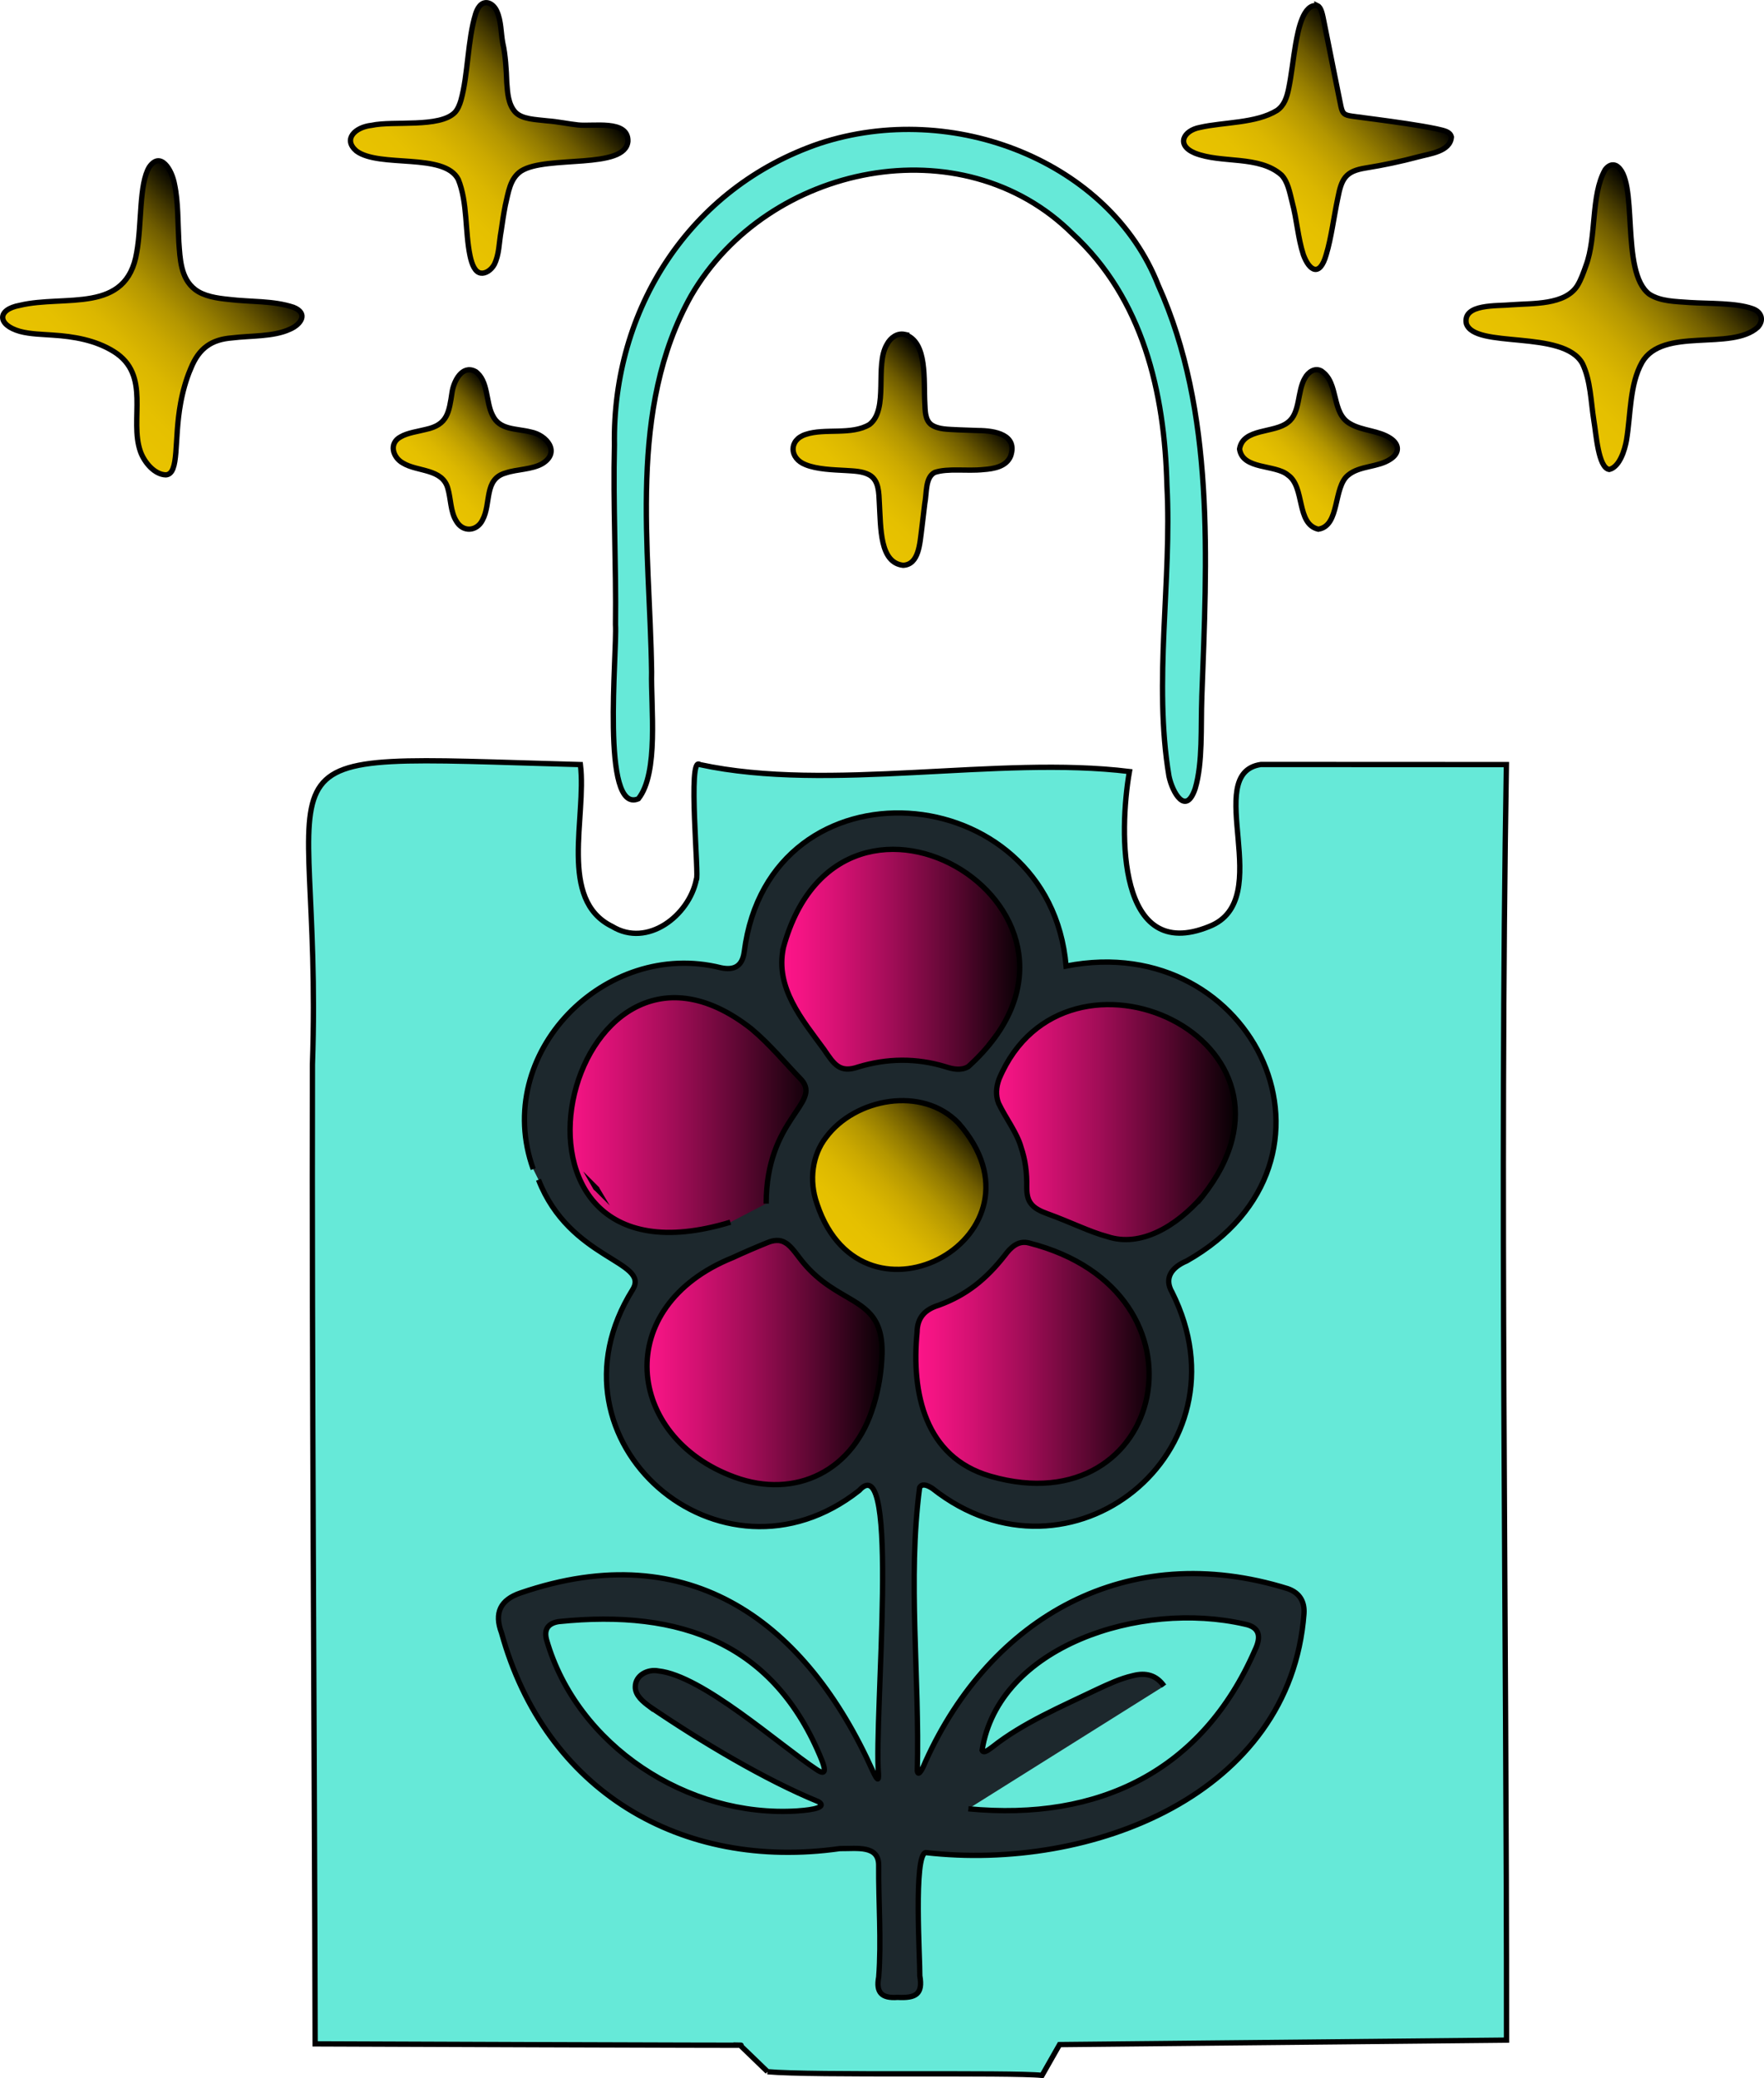
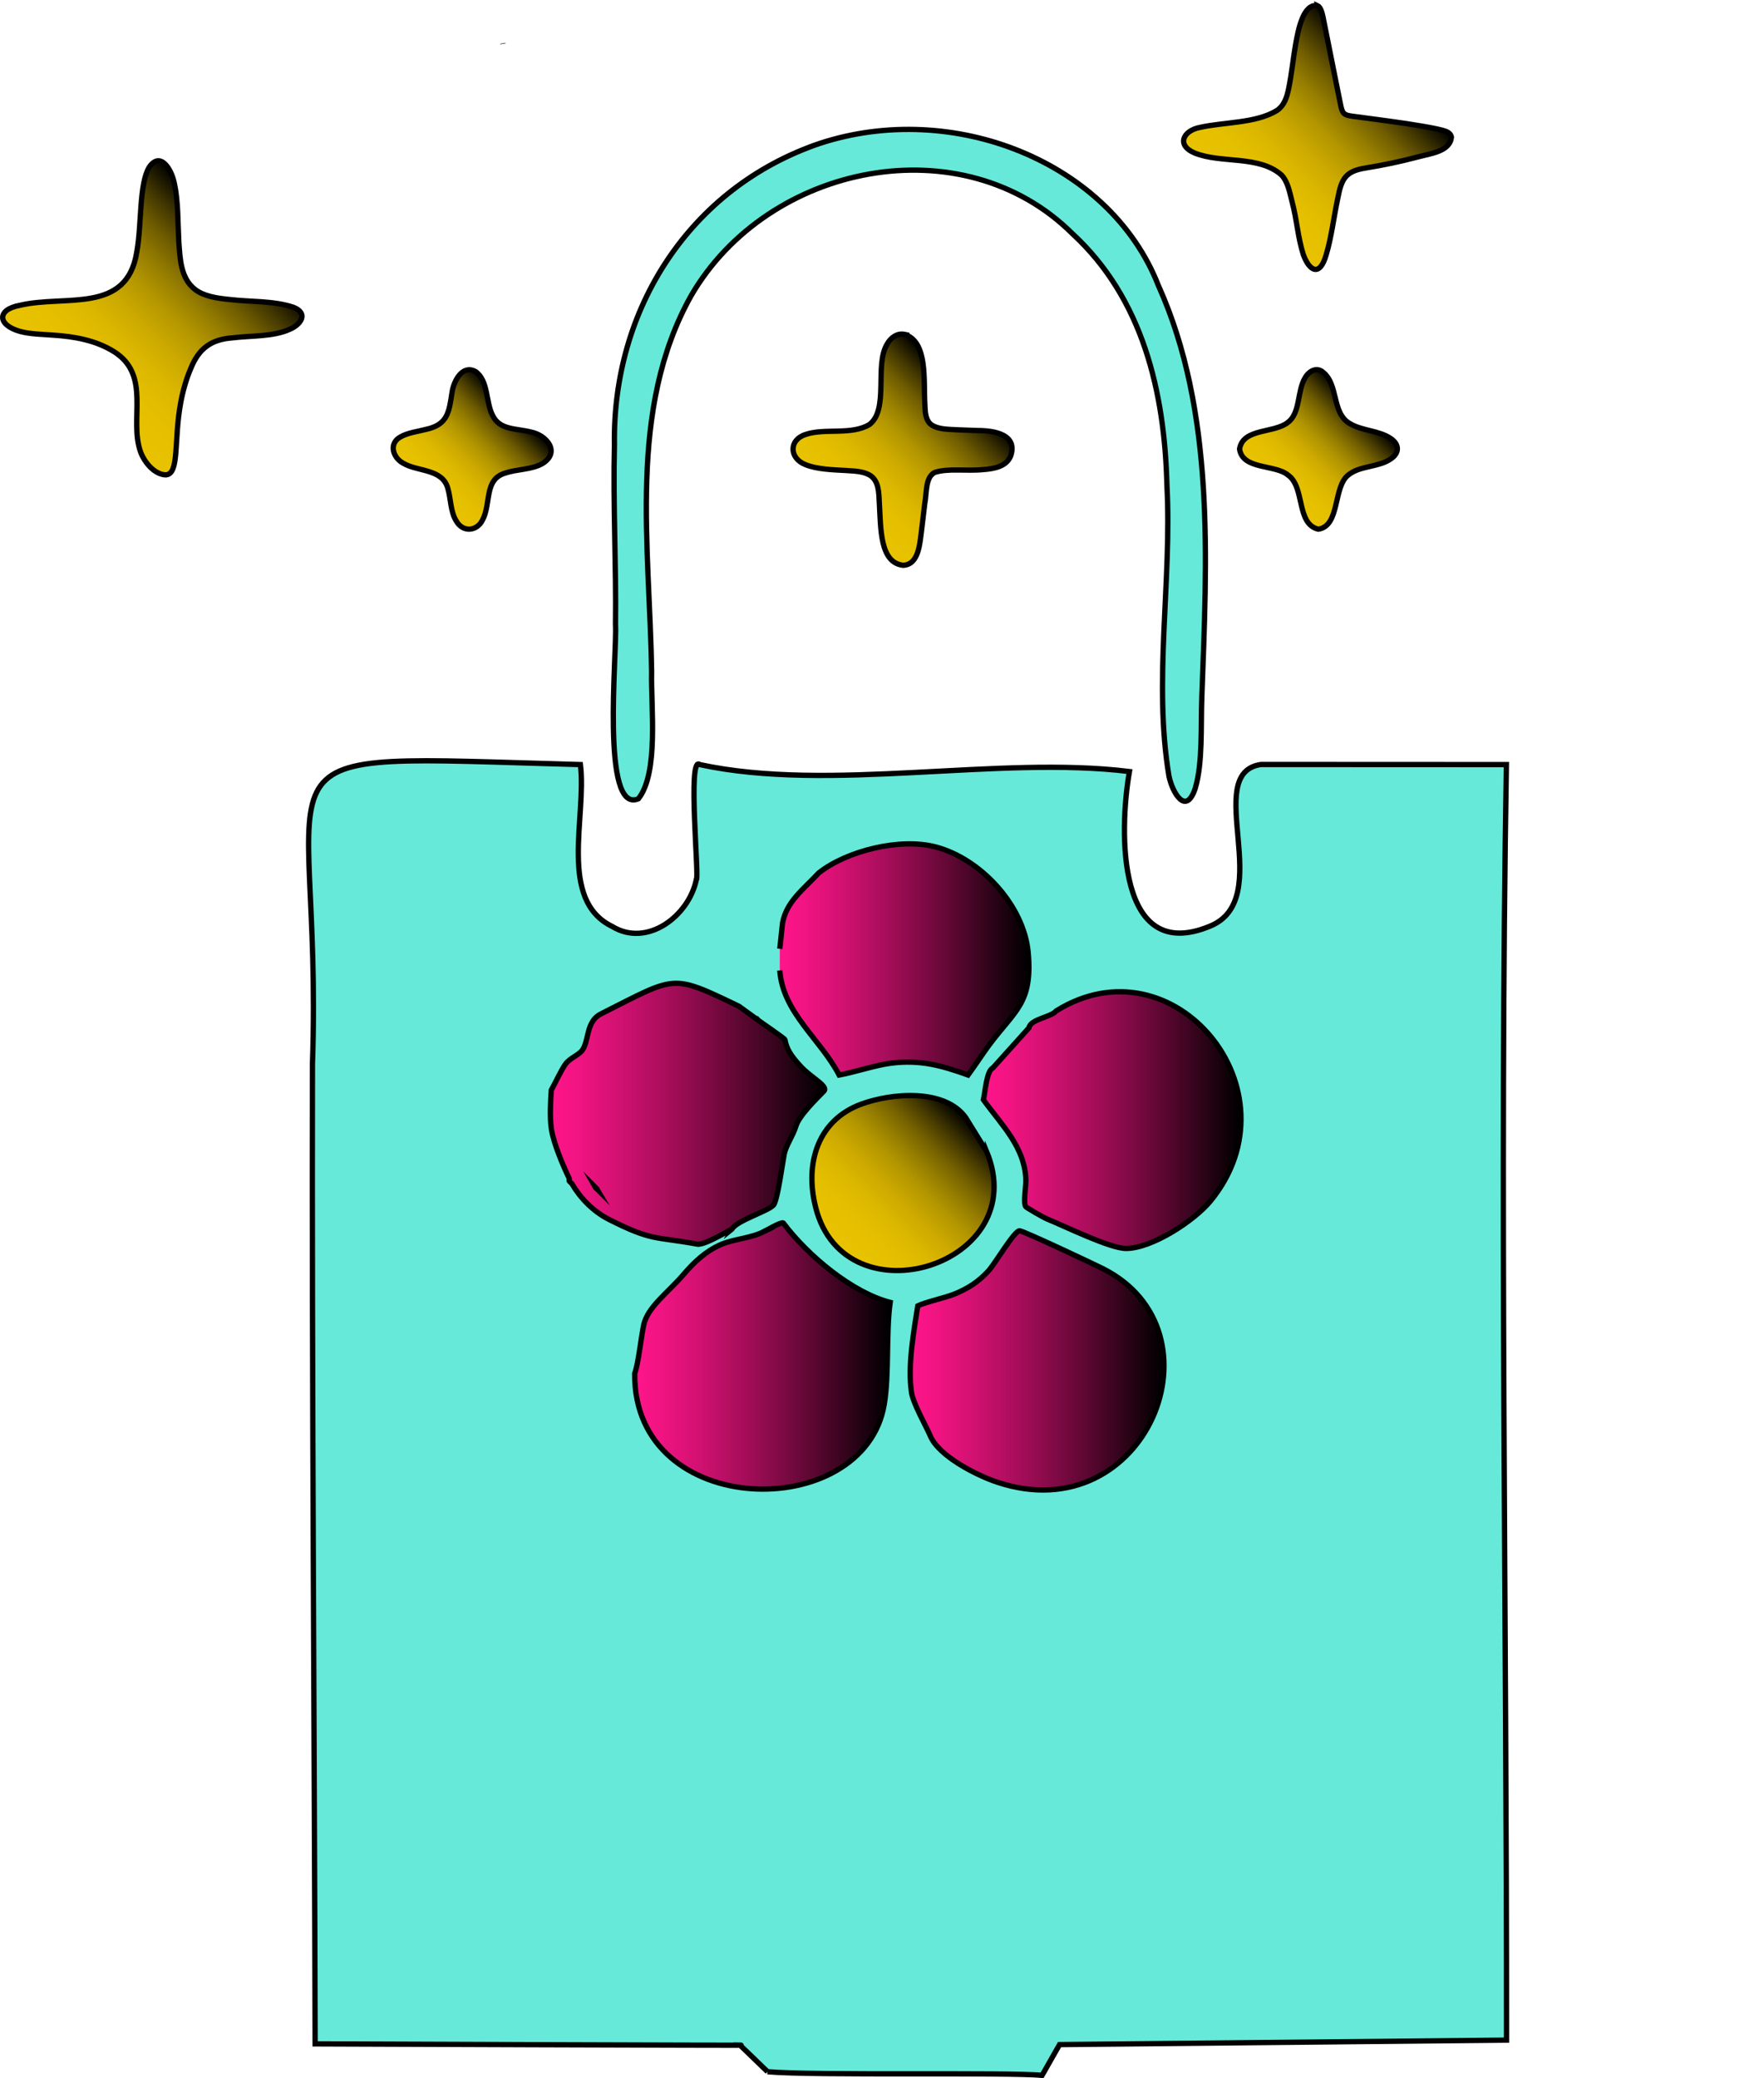
<svg xmlns="http://www.w3.org/2000/svg" xmlns:xlink="http://www.w3.org/1999/xlink" id="Warstwa_1" baseProfile="tiny-ps" version="1.2" viewBox="0 0 664.86 783.02">
  <title>beautyessentialsoffers.com</title>
  <defs>
    <linearGradient id="Gradient_bez_nazwy_6" data-name="Gradient bez nazwy 6" x1="157.37" y1="79.95" x2="211.59" y2="25.73" gradientUnits="userSpaceOnUse">
      <stop offset="0" stop-color="#e9c300" />
      <stop offset=".17" stop-color="#e5c000" />
      <stop offset=".31" stop-color="#dbb700" />
      <stop offset=".43" stop-color="#cba900" />
      <stop offset=".55" stop-color="#b39600" />
      <stop offset=".66" stop-color="#947c00" />
      <stop offset=".77" stop-color="#6f5c00" />
      <stop offset=".87" stop-color="#423700" />
      <stop offset=".97" stop-color="#0f0d00" />
      <stop offset="1" stop-color="#000" />
    </linearGradient>
    <linearGradient id="Gradient_bez_nazwy_61" data-name="Gradient bez nazwy 6" x1="469.99" y1="78.45" x2="522.22" y2="26.22" xlink:href="#Gradient_bez_nazwy_6" />
    <linearGradient id="Gradient_bez_nazwy_62" data-name="Gradient bez nazwy 6" x1="578.17" y1="149.15" x2="637.14" y2="90.18" xlink:href="#Gradient_bez_nazwy_6" />
    <linearGradient id="Gradient_bez_nazwy_63" data-name="Gradient bez nazwy 6" x1="480.98" y1="184.94" x2="512.54" y2="153.38" xlink:href="#Gradient_bez_nazwy_6" />
    <linearGradient id="Gradient_bez_nazwy_64" data-name="Gradient bez nazwy 6" x1="30.39" y1="150.29" x2="90.54" y2="90.14" xlink:href="#Gradient_bez_nazwy_6" />
    <linearGradient id="Gradient_bez_nazwy_65" data-name="Gradient bez nazwy 6" x1="161.13" y1="185.83" x2="193.48" y2="153.48" xlink:href="#Gradient_bez_nazwy_6" />
    <linearGradient id="Gradient_bez_nazwy_22" data-name="Gradient bez nazwy 22" x1="343.07" y1="512.54" x2="438.71" y2="512.54" gradientUnits="userSpaceOnUse">
      <stop offset="0" stop-color="#ff158a" />
      <stop offset=".09" stop-color="#f31483" />
      <stop offset=".24" stop-color="#d41172" />
      <stop offset=".45" stop-color="#a10d57" />
      <stop offset=".7" stop-color="#5b0731" />
      <stop offset=".99" stop-color="#020001" />
      <stop offset="1" stop-color="#000" />
    </linearGradient>
    <linearGradient id="Gradient_bez_nazwy_221" data-name="Gradient bez nazwy 22" x1="239.2" y1="510.9" x2="335.5" y2="510.9" xlink:href="#Gradient_bez_nazwy_22" />
    <linearGradient id="Gradient_bez_nazwy_222" data-name="Gradient bez nazwy 22" x1="370.65" y1="422.02" x2="467.74" y2="422.02" xlink:href="#Gradient_bez_nazwy_22" />
    <linearGradient id="Gradient_bez_nazwy_223" data-name="Gradient bez nazwy 22" x1="207.42" y1="419.63" x2="310.83" y2="419.63" xlink:href="#Gradient_bez_nazwy_22" />
    <linearGradient id="Gradient_bez_nazwy_224" data-name="Gradient bez nazwy 22" x1="293.91" y1="361.5" x2="387.8" y2="361.5" xlink:href="#Gradient_bez_nazwy_22" />
    <linearGradient id="Gradient_bez_nazwy_66" data-name="Gradient bez nazwy 6" x1="315.37" y1="469.72" x2="364.15" y2="420.95" xlink:href="#Gradient_bez_nazwy_6" />
    <linearGradient id="Gradient_bez_nazwy_67" data-name="Gradient bez nazwy 6" x1="317.24" y1="192.22" x2="362.87" y2="146.6" xlink:href="#Gradient_bez_nazwy_6" />
  </defs>
  <path d="M289.28,780.57c17.33,1.56,91.6.13,103.48,1.38,0,0,6.59-11.6,6.59-11.6,0,0,168.46-1.68,168.46-1.68.08-159.79-2.68-320.52-.05-480.59,0,0-92.53-.04-92.53-.04-22.7,3.37,6.34,50.98-19.47,61.04-34.72,14.16-34.08-35.51-30.07-58.38-49.5-6.12-112.97,7.97-161.93-2.62-4.79-3.88-.08,43.28-1.32,43.37-2.78,13.55-18.42,25.69-31.68,17.63-20.53-10-9.58-41.12-12-61-132.74-3.61-96.76-9.81-101,113.01-.27,110.37.79,259.95,1.01,368.99,0,0,169.82.66,160.15.48l10.37,10.01Z" fill="#66e9d8" stroke="#000" stroke-miterlimit="10" stroke-width="2" />
-   <path d="M189.53,16.3c.96,4.4,1.32,9.93,1.47,14.78.3,3.84.5,8.04,3.09,11.04,2.56,2.87,7.83,2.89,12.29,3.43,3.78.26,7.92,1.16,11.45,1.53,5.48.67,19.02-2.15,18.84,6.1-.85,10.86-30.76,5.18-40.27,11.27-4.26,2.86-4.78,8.09-5.96,12.97-.6,3.08-1.1,6.4-1.56,9.61-.87,4.72-.66,8.7-2.58,12.62-1.16,2.13-3.36,3.54-5.11,3.24-2.08-.34-3.28-2.98-4.04-6.57-1.91-9.16-.89-20.02-4.42-28.71-5.26-10.22-29.75-4.27-38.41-10.72-5.16-4.43-.51-8.99,5.76-9.67,8.15-1.79,25.68,1.03,31.4-4.89,1.11-1.24,1.77-2.9,2.25-4.54,2.7-9.64,2.51-22.67,5.49-32.43.33-1.07.81-2.2,1.49-3.02,2.15-2.63,5.29-1.07,6.59,1.96,1.64,3.74,1.48,8.01,2.18,11.82l.03.18Z" fill="url(#Gradient_bez_nazwy_6)" stroke="#000" stroke-miterlimit="10" stroke-width="2" />
+   <path d="M189.53,16.3l.03.18Z" fill="url(#Gradient_bez_nazwy_6)" stroke="#000" stroke-miterlimit="10" stroke-width="2" />
  <path d="M496.63,2.18c1.33.65,1.8,3,2.53,6.79.48,2.42,1.08,5.39,1.71,8.54,1.51,7.45,2.99,15.18,4.53,22.56.62,2.77,1.24,3.27,4.15,3.7,3.1.44,6.13.79,9.35,1.24,7.07.95,15.92,2.16,22.55,3.54,3.16.72,5.11,1.1,5.59,3.07-.43,5.5-8.03,6.25-12.56,7.49-6.54,1.74-13.12,3.12-19.83,4.2-7.43,1.19-9.02,3.94-10.42,11.33-1.42,6.65-2.48,15.1-4.38,21.33-2.41,8.53-6.36,6.12-8.6.03-2.1-6.46-2.45-13.31-4.24-19.87-.95-3.87-1.66-7.69-4-10.18-8.47-7.52-22.59-4.26-32.65-8.26-7.29-3.05-4.26-8.55,1.91-9.68,8.95-2.05,21.05-1.5,28.98-6.36,2.81-1.88,3.78-5.02,4.45-8.26,1.08-5.21,1.7-11.41,2.65-16.82.94-5.23,2.82-15.36,8.21-14.42l.07.04Z" fill="url(#Gradient_bez_nazwy_61)" stroke="#000" stroke-miterlimit="10" stroke-width="2" />
-   <path d="M662.52,123.29c-10.01,9.07-35.79-.27-43.64,13.25-4.72,8.43-4.21,19.51-5.85,29.33-.66,3.71-2.59,10.08-6.49,11.01-4.17-.56-4.95-13.57-5.8-18.36-1.18-7.43-1.21-15.1-4.32-21.56-7.21-12.94-40.74-5.39-43.77-15.08-1.37-7.55,11.72-6.49,17.1-7.05,8.02-.59,20.14.13,24.77-7.21,1.42-2.34,2.31-4.95,3.23-7.54,4.11-10.99,1.74-26.44,7.22-36.13,1.16-1.55,2.56-2.24,4.08-1.59,8.96,4.76,1.28,40.11,12.63,48.51,4.25,2.71,9.63,2.69,15.32,3.12,7.19.45,17.25.11,23.37,2.27,3.64,1.16,4.52,4.37,2.26,6.9l-.1.12Z" fill="url(#Gradient_bez_nazwy_62)" stroke="#000" stroke-miterlimit="10" stroke-width="2" />
  <path d="M452.97,262.75c-.41,10.97.4,24.64-2.49,34.32-3.49,10.46-8.58,1.61-9.89-4.62-5.96-35.64,1.14-73.63-.77-109.55-.86-35.16-9.08-70.45-35.64-94.87-41.46-41.16-114.67-26.53-143.67,23.34-24.1,42.99-15.56,94.61-14.92,141.84-.31,13.12,2.78,38.03-4.99,47.76-14.24,6.01-7.96-55.18-8.62-65.62.29-22.46-.95-45.11-.4-67.7-.85-51.12,28.39-96.91,77.27-113.58,50.53-16.65,109.57,7.09,127.7,53.4,21.49,47.64,18.32,103.53,16.42,155.07v.21Z" fill="#66e9d8" stroke="#000" stroke-miterlimit="10" stroke-width="2" />
  <path d="M498.07,139.82c6.73,4.5,3.52,15.82,10.82,19.84,4.58,2.71,10.86,2.51,15.3,5.57,3.38,2.31,3.3,5.57-.18,7.79-4.68,3.12-11.49,2.38-15.85,5.96-5.77,4.48-3,19.18-11.3,20.41-8.42-2.01-4.92-15.9-11.41-20.4-4.82-4.09-17.12-1.91-18.26-9.81,1.28-7.97,13.2-5.86,18.26-10.07,4.71-3.51,3.43-11.83,6.43-16.74,1.15-2.12,3.66-3.96,6.07-2.63l.11.06Z" fill="url(#Gradient_bez_nazwy_63)" stroke="#000" stroke-miterlimit="10" stroke-width="2" />
  <path d="M71.78,139.1c-1.66,3.96-2.91,8.41-3.69,12.72-2.62,14.1-.37,26.73-5.56,27.1-4.36-.1-8.17-4.8-9.59-8.76-4.34-12.28,4.18-28.84-10.04-37.7-6.86-4.3-15.14-5.71-23.01-6.2-4.03-.31-8.41-.34-12.38-1.4-8.56-2.42-8.77-8.23-.02-9.82,17.02-4.07,40.29,3.46,44.06-20.05,1.91-10.44.8-25.67,4.73-32.07,4.2-6.02,8.5.9,9.5,6.55,1.42,6.55,1.24,14.77,1.62,21.66.47,6.41.67,13.71,6.1,17.92,3.3,2.56,8.15,3.31,12.91,3.78,8.02.98,16.45.39,24.21,2.95,5.69,2.27,2.85,6.5-1.44,8.3-6.19,2.85-14.66,2.34-21.75,3.23-7.59.6-12.43,3.74-15.54,11.57l-.09.22Z" fill="url(#Gradient_bez_nazwy_64)" stroke="#000" stroke-miterlimit="10" stroke-width="2" />
  <path d="M179.17,139.97c4.94,3.36,3.88,11.57,6.47,16.48,2.67,5.68,8.83,4.89,14.46,6.33,5.91,1.13,11.26,7.56,4.39,11.85-3.92,2.32-9.59,2.11-13.86,3.56-8.38,2.29-5.36,11.49-8.81,17.83-2.12,4.18-7.4,4.68-9.88.23-2.16-3.44-2.01-8.38-3.14-12.21-2.02-7.56-11.5-6.24-16.92-9.56-3.82-2.07-5.5-7.51-.8-9.93,2.58-1.49,6.47-1.99,9.45-2.76,8.19-1.78,8.7-6.36,9.87-14.08.64-4.07,3.73-10.3,8.65-7.81l.12.07Z" fill="url(#Gradient_bez_nazwy_65)" stroke="#000" stroke-miterlimit="10" stroke-width="2" />
  <path d="M350.65,541.05c-1.57-3.68-6.52-12.32-7.11-16.44-1.46-10.16.79-22.4,2.37-32.59,2.37-1.26,10.51-3.11,13.78-4.44,5.25-2.15,9.13-4.65,12.97-8.86,2.24-2.45,9.71-15.09,11.62-14.99,1.57.08,28.22,12.68,31.26,14.2,47.13,23.52,16.57,99.24-39.7,80.52-7.76-2.58-21.93-9.77-25.19-17.38Z" fill="url(#Gradient_bez_nazwy_22)" stroke="#000" stroke-miterlimit="10" stroke-width="2" />
  <path d="M287.95,464.03c.8-.4,6.45-3.74,7.26-3.25,9.34,12.43,26.02,26.24,40.3,29.93-1.6,11.37-.33,27.11-2.24,38.45-7.56,44.86-94.59,43.68-94.05-11.64,1.45-4,2.46-14.13,3.41-18.37,1.52-6.79,9.07-12.03,15.15-19.14,3.9-4.56,8.33-8.67,13.89-11.08,5.01-2.17,11.05-2.29,16.3-4.9Z" fill="url(#Gradient_bez_nazwy_221)" stroke="#000" stroke-miterlimit="10" stroke-width="2" />
  <path d="M387.8,387.27c.63-3.36,8.45-4.02,10.26-6.37,44.4-27.7,92.06,30.15,58.22,71.56-6.08,7.44-22.06,17.91-31.85,17.93-6.09,0-23.18-8.42-29.78-11.11-1.7-.69-7.72-4.27-8-4.59-1.05-1.22.03-7.58,0-9.78-.18-12.58-9.14-21.02-16-30.55.65-2.62,1.15-10.9,3.55-11.97l13.6-15.11Z" fill="url(#Gradient_bez_nazwy_222)" stroke="#000" stroke-miterlimit="10" stroke-width="2" />
  <path d="M285.47,384.16c.3.35,10.29,7.09,10.37,7.56.62,3.47,2.22,6.07,6.08,10.22s10.43,7.29,8.59,9.19c-2.74,2.82-9.38,9.24-10.52,13.19-.97,3.35-3.8,7.28-4.44,10.67s-2.37,16.28-3.85,18.81c-1.36,2.33-14.1,5.99-15.85,9.33,1.07-.86-10.07,6.18-13.04,5.63-16-2.94-16.93-1.02-33.25-9.29-5.95-3.01-10.77-7.95-14.02-13.48l-1-1c-.14-.25.13-.73,0-1-2.27-4.64-5.99-13.39-6.74-18.76-.65-4.66-.3-9.79-.02-14.49,1.45-2.62,3.71-7.47,5.28-9.72,1.71-2.45,5.16-3.44,6.52-5.48,2.47-3.69,1.32-10.77,6.95-13.55,28.49-14.31,26.19-15.26,51.97-2.86l6.96,5.04Z" fill="url(#Gradient_bez_nazwy_223)" stroke="#000" stroke-miterlimit="10" stroke-width="2" />
  <path d="M293.91,357.49l1.04-9.78c1.53-8.08,7.85-12.59,13.63-18.81,10.65-8.41,30.75-13.33,44.15-9.78,17.11,4.54,33.25,22.22,34.81,39.85,1.7,19.21-5.08,21.72-14.88,34.96-2.34,3.17-5.46,7.96-7.79,11.11-10.15-3.65-18.19-5.85-29.18-4.44-5.64.72-13.9,3.46-19.41,4.44-7.05-13.54-21.24-23.48-22.37-39.41" fill="url(#Gradient_bez_nazwy_224)" stroke="#000" stroke-miterlimit="10" stroke-width="2" />
  <path d="M371.84,433.79c17.78,42.81-53.38,64.74-64.4,21.19-4.32-17.07,1.08-33.04,17.14-38.96,11.49-4.23,31.54-5.94,39.41,5.08l7.85,12.7Z" fill="url(#Gradient_bez_nazwy_66)" stroke="#000" stroke-miterlimit="10" stroke-width="2" />
-   <path d="M202.97,444.5c11.78,30.27,42.13,30.57,35.49,41.38-35.84,57.27,33.49,116.73,85.39,75.68,15.48-17.26,5.48,85.51,7.26,106.87.12,2.79-.46,2.42-2.16-1.16-24.87-55.47-68.54-89.12-132.73-67.1-7.66,2.59-10.02,7.54-7.2,15.03,16.41,59.54,67.62,89.78,127.53,81.3,6.51.07,14.79-1.42,14.63,6.51-.1,13.86,1.05,28.16.01,41.9-1.09,5.78,1.06,8.1,7.12,7.65,6.92.37,9.58-1.24,8.37-8.13.1-5.91-2.42-45.63,2.22-46.42,62.42,7.13,137.39-21.76,142.57-89.94.34-4.54-1.58-7.91-6.08-9.49-60.48-18.85-111.97,10.72-136.54,65.09-.54,1.39-2.69,6.35-3.12,3.61.93-35.2-3.7-72.11.88-106.81.81-1.46,2.47-1.18,4.8.32,51.93,41.11,120.45-13.89,90.34-73.91-3.25-5.59.22-9.56,5.57-11.81,66.17-37.49,25.95-125.13-45.51-111.08-6.09-71.79-111.83-79.94-121.3-5.38-.73,5.47-3.79,7.07-8.77,6.03-43.65-10.98-86.45,32.28-70.76,75.86M245.08,643.16c19.14,13.01,43.32,27.47,63.39,35.67,4.35,2.71-6.25,3.36-7.97,3.49-41.33,2.63-83.1-24.6-94.51-64.54-1-3.8.5-6.14,4.56-6.8,46.19-4.77,81.38,8.25,99.16,52.13,1.46,3.65,1.7,6.13-2.01,3.56-14.3-9.48-42.96-35.32-59.54-37.1-3.92-.78-8.67,1.54-8.71,5.97-.06,3.28,2.99,5.69,5.47,7.51l.16.12ZM373.15,556.16c-24.57-7.13-29.72-31.37-27.5-54.24.08-5.55,3.01-8.55,8.16-10.14,10.61-3.87,17.95-9.95,24.86-18.73,2.22-3.02,5.11-5.82,9.15-4.73,71.96,18.27,51.48,106.87-14.44,87.91l-.22-.07ZM453.08,450.9c-9.82,11.27-23.26,19.14-35.63,15.04-6.63-1.75-13.67-5.37-22.78-8.67-2.34-.86-4.93-2-6.31-4.07-1.17-1.69-1.38-3.85-1.38-5.88.11-5.56-.56-10.42-2.13-15.04-1.55-5.57-5.8-10.95-8.48-16.6-1.16-2.99-.95-6.1.21-9.18,24.98-59.34,123.29-14.69,76.64,44.24l-.14.17ZM295.28,356.97c22.15-80.68,133.19-12.43,69.66,44.92-2.7,1.59-5.76.95-8.57.03-10.99-3.36-22.03-3.19-32.78.05-7.1,2.48-9.19-.91-13.06-6.62-8.22-11.24-18.42-23.17-15.29-38.15l.05-.23ZM275.28,460.5c-98.86,30.07-62.02-127.94,7.98-72.82,7.09,5.96,12.74,12.91,18.9,19.27,7.47,8.89-13.36,14.5-13.38,46.55M329.29,529.38c-7.26,24.89-29.49,35.61-52.49,27.14-41.05-15.02-46.49-64.22-.56-82.71,4.29-1.99,8.66-3.86,12.98-5.61,2.18-.92,4.73-1.31,6.81.05,2.53,1.46,4.74,5.21,7.09,7.92,1.39,1.64,2.93,3.2,4.53,4.6,3.18,2.81,6.37,4.82,9.35,6.59,8.84,5.22,15.83,8.25,15.44,22.89-.22,6.52-1.2,12.69-3.07,18.92l-.06.21ZM307.93,453.56c-3.15-8.85-1.71-18.46,3.35-24.97,10.96-14.84,36.38-19.55,49.96-5.43,37.03,41.95-35.73,82.59-53.24,30.63l-.07-.22ZM438.73,635.26c-2.88-4.11-6.84-5.17-11.69-3.92-4.82,1.1-9.19,3.16-13.57,5.2-13.25,6.39-27.93,12.57-39.41,21.67-1.1.76-3.28,2.72-3.91,1.26,6.16-39.24,59.62-56.62,99.04-47.53,5.72,1.15,6.19,4.86,3.79,9.81-19.83,45.45-58.71,64.48-108,59.76" fill="#1d282d" stroke="#000" stroke-miterlimit="10" stroke-width="2" />
  <path d="M225.2,448.16c-.12-.21-.7-.46-1-1l1,1Z" fill="#f5eac5" stroke="#000" stroke-miterlimit="10" stroke-width="2" />
  <path d="M341,126.02c8.73,2.78,7.06,17.35,7.57,25.92.14,2.84.05,6.19,2.38,8.03,2.69,1.91,6.54,1.75,10.21,1.98,2.46.09,5.03.17,7.37.27,6.65,0,15.06,1.65,12.4,9.57-1.57,4.03-6.39,4.85-10.29,5.13-6.38.66-13.27-.58-18.33,1.08-3.65,1.85-2.97,7.81-3.77,11.81-.36,3.02-.76,6.37-1.13,9.42-.74,5.57-1.03,13.46-7,13.76-8.87-.98-8.41-13.95-8.98-23.44-.2-3.8-.11-8.57-3.8-10.63-2.57-1.39-5.7-1.44-8.85-1.65-4.84-.26-10.9-.45-15.13-2.18-6.2-2.36-6.47-9.36.06-11.42,7.18-2.41,17.25.37,24.01-3.73,7.42-5.75,1.82-22.33,6.62-30.25,1.27-2.4,3.79-4.26,6.53-3.71l.14.03Z" fill="url(#Gradient_bez_nazwy_67)" stroke="#000" stroke-miterlimit="10" stroke-width="2" />
</svg>